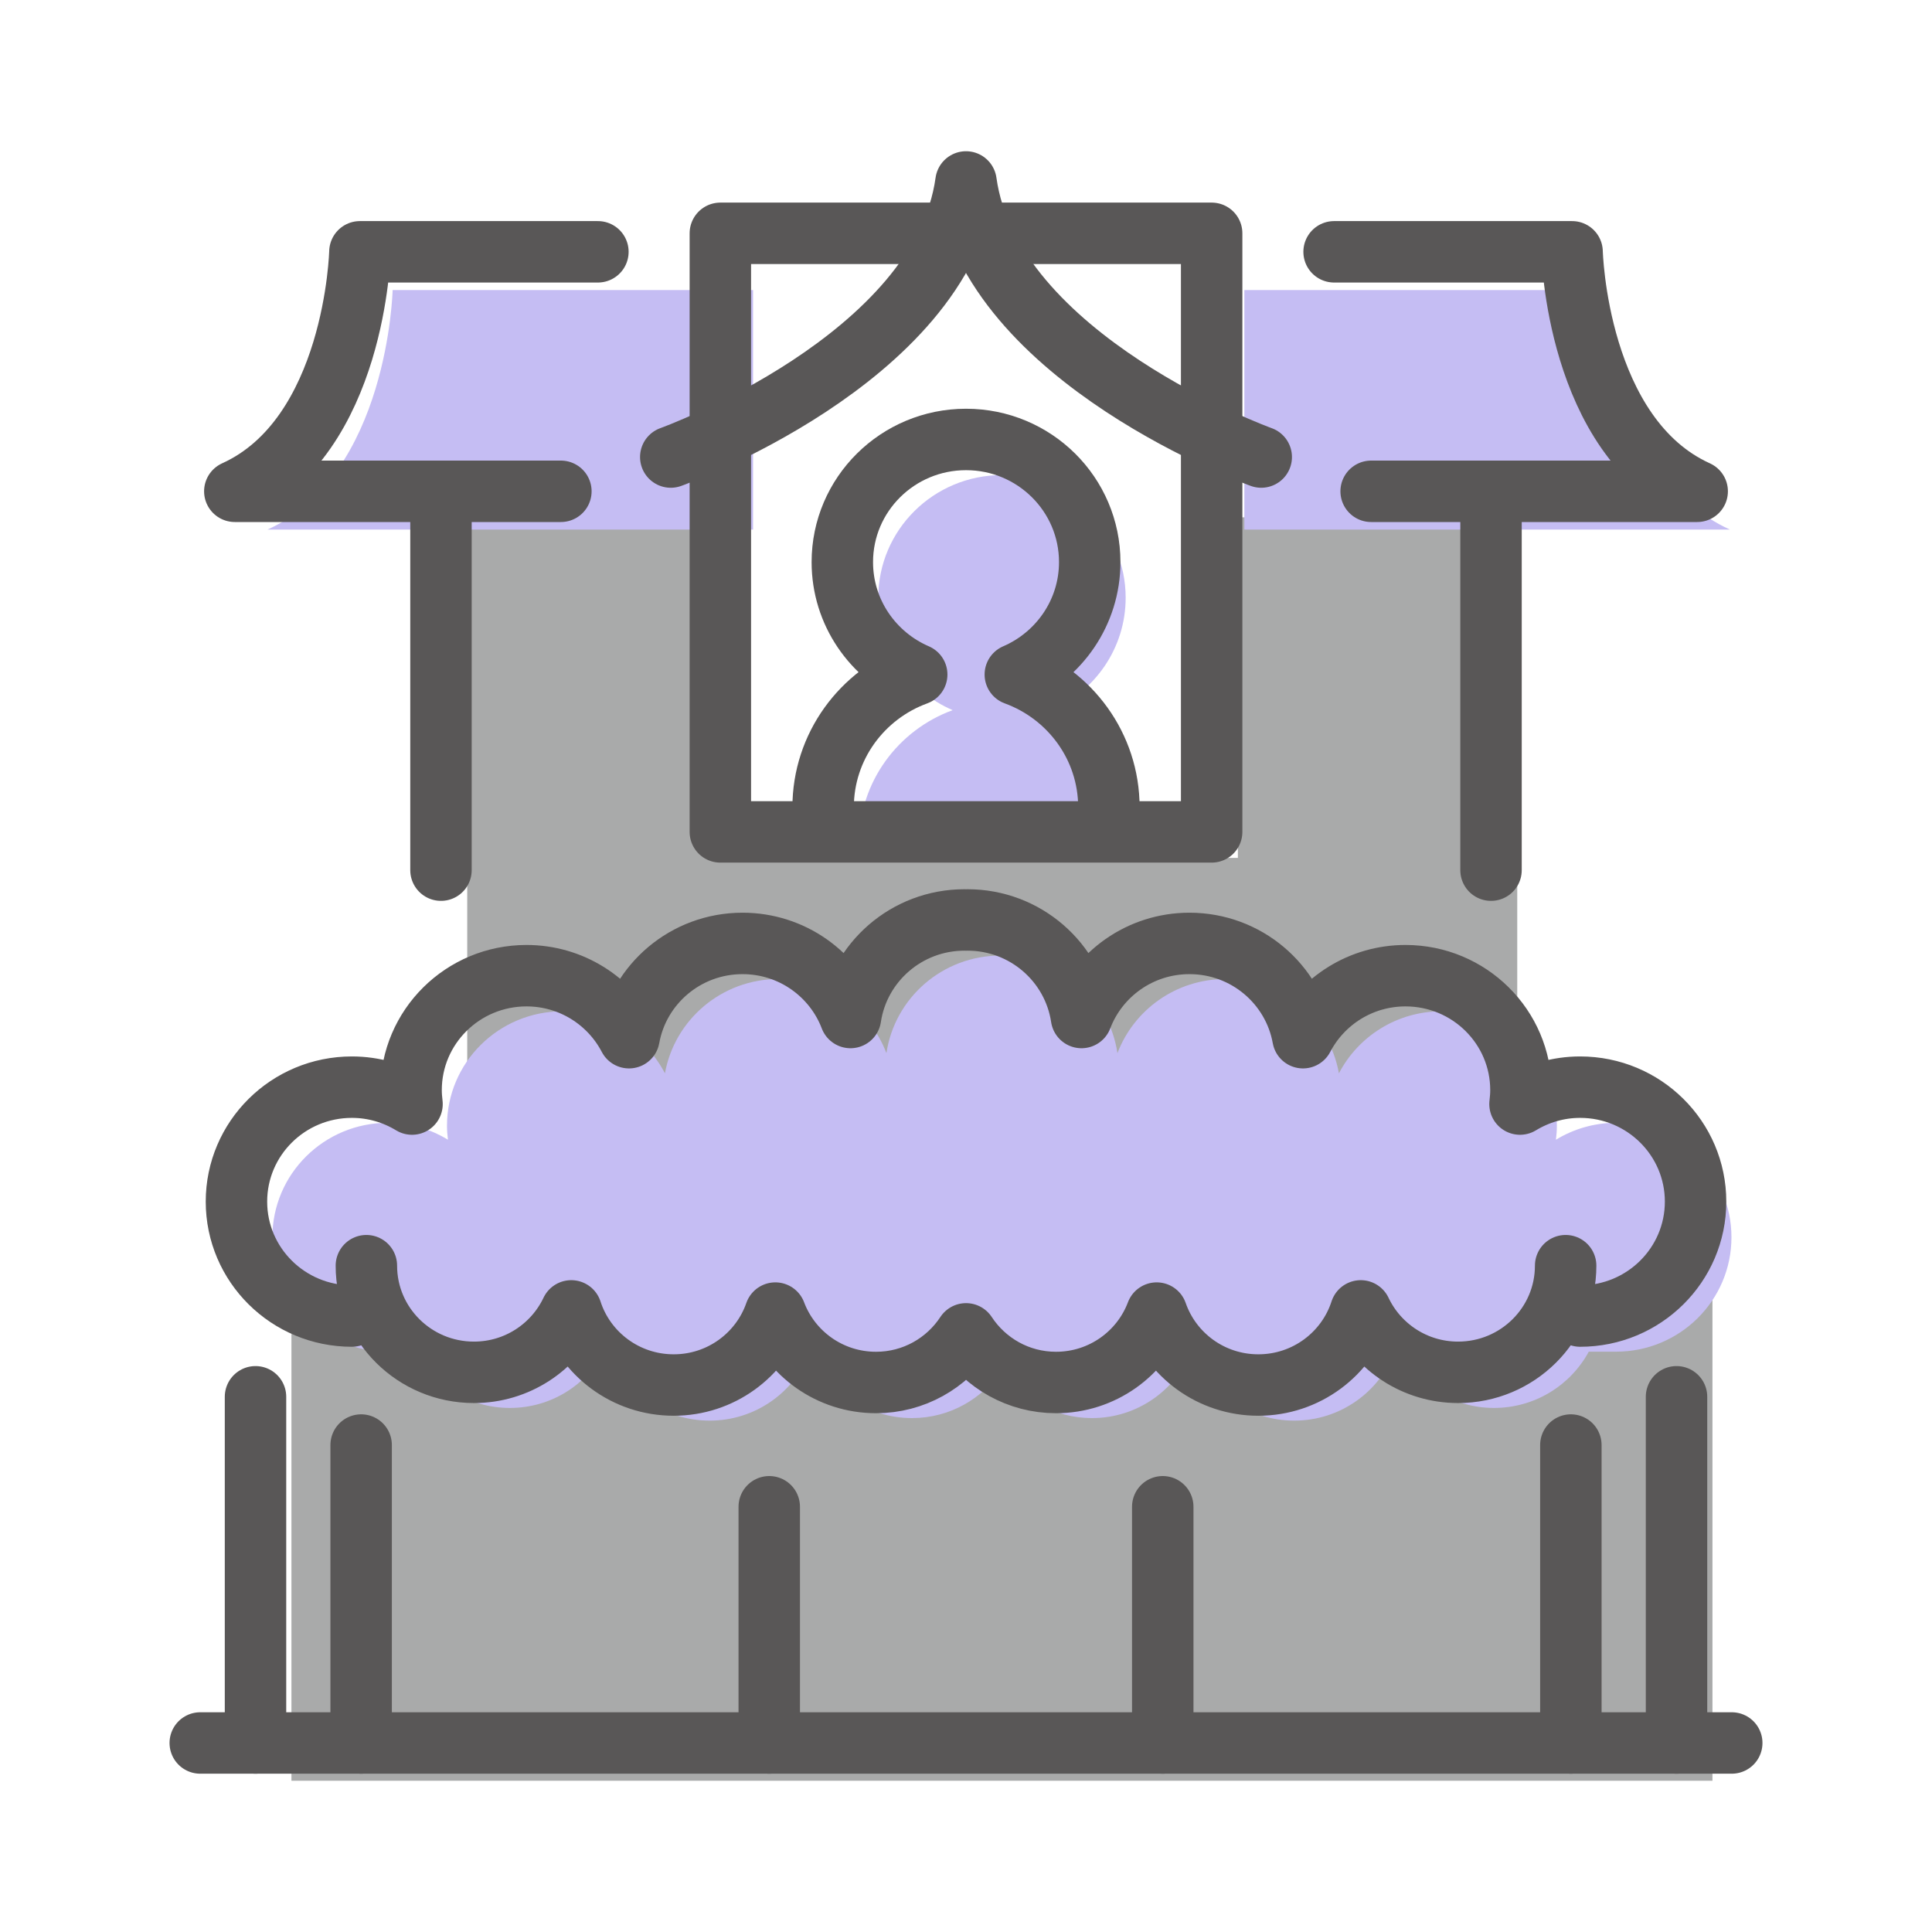
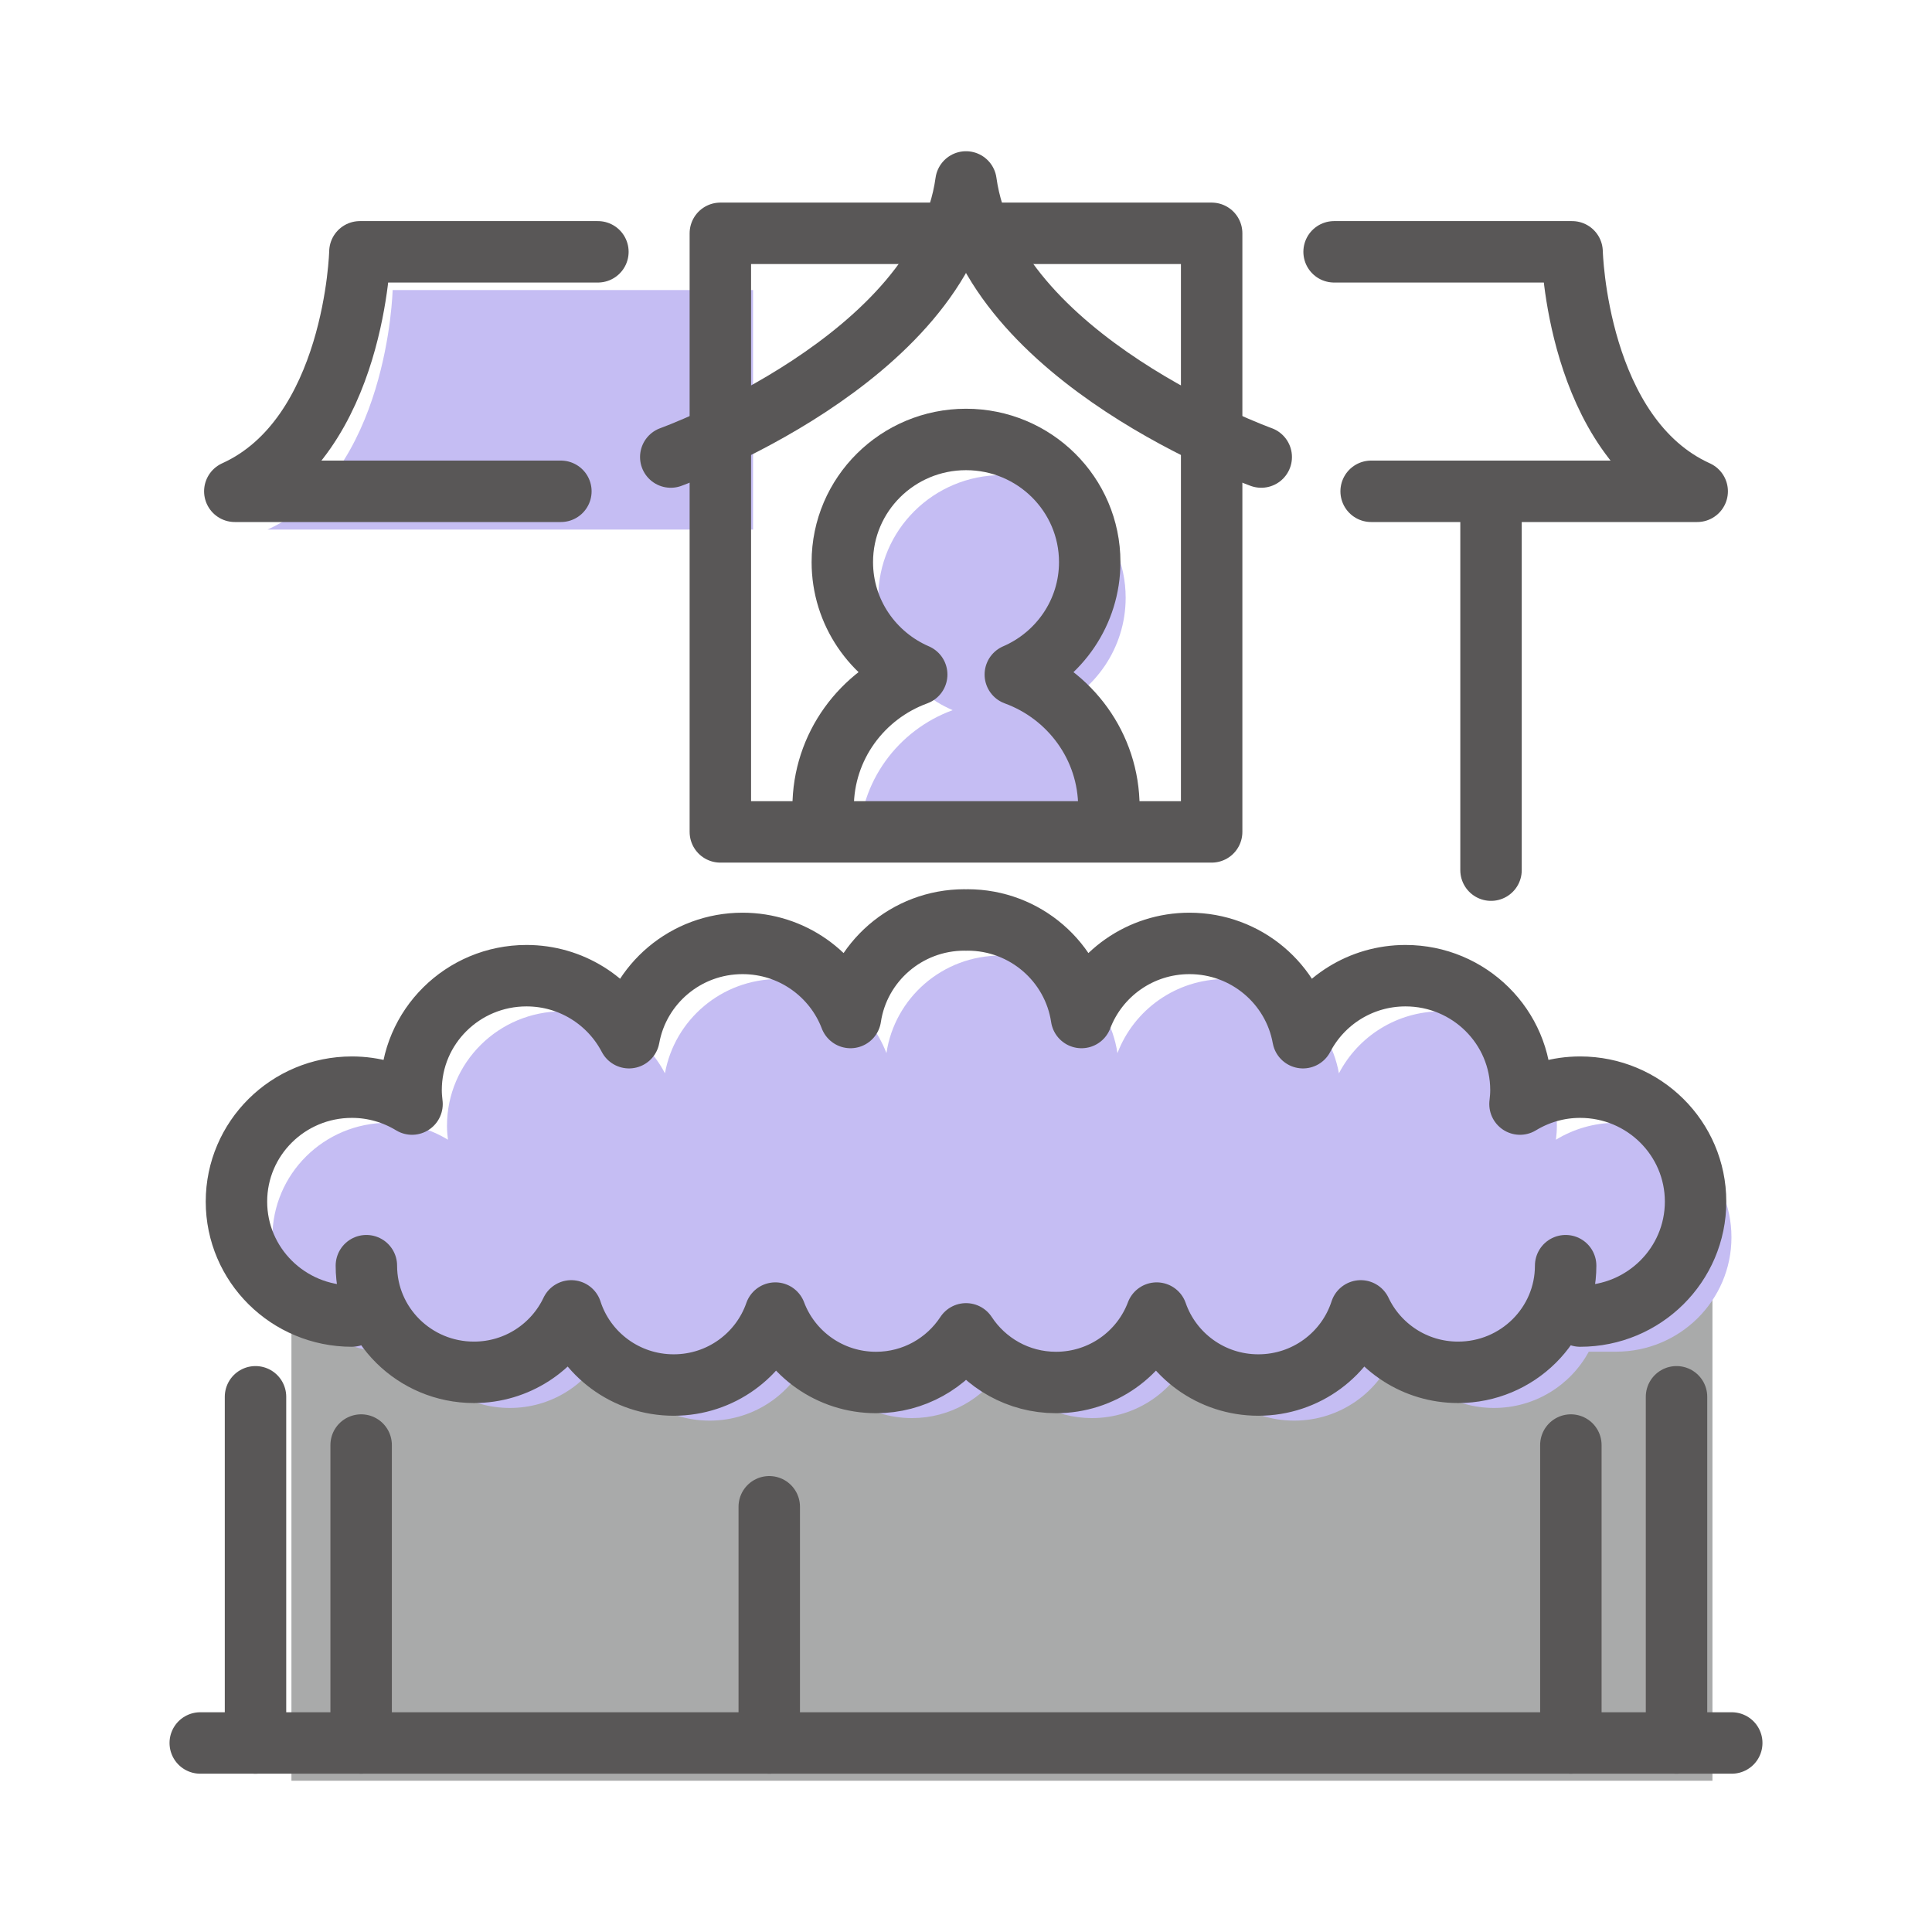
<svg xmlns="http://www.w3.org/2000/svg" id="_レイヤー_1" data-name="レイヤー_1" viewBox="0 0 80 80">
  <g>
-     <polygon points="51.258 21.421 51.258 35.524 30.915 35.524 30.915 21.421 19.347 21.421 19.347 45.706 62.826 45.706 62.826 21.421 51.258 21.421" style="fill: #a9aaaa;" />
    <rect x="12.068" y="53.188" width="58.841" height="20.549" style="fill: #a9aaaa;" />
    <path d="M66.918,46.493c-.914,0-1.764.259-2.49.7.023-.19.039-.382.039-.578,0-2.617-2.14-4.739-4.78-4.739-1.85,0-3.451,1.044-4.245,2.568-.398-2.218-2.349-3.904-4.701-3.904-2.046,0-3.788,1.276-4.47,3.068-.342-2.285-2.322-4.04-4.722-4.04-.021,0-.041.003-.061.003-.021,0-.041-.003-.061-.003-2.4,0-4.381,1.755-4.722,4.04-.682-1.792-2.424-3.068-4.47-3.068-2.352,0-4.303,1.686-4.701,3.904-.795-1.524-2.396-2.568-4.245-2.568-2.64,0-4.78,2.122-4.78,4.739,0,.196.016.388.039.578-.726-.441-1.577-.7-2.49-.7-2.64,0-4.779,2.122-4.779,4.739s2.14,4.738,4.779,4.738h1.129c.751,1.387,2.227,2.33,3.926,2.33s3.157-.947,3.909-2.33h.2c.636,1.668,2.258,2.855,4.163,2.855s3.523-1.188,4.16-2.855h.106c.665,1.61,2.249,2.75,4.111,2.75,1.564,0,2.933-.804,3.728-2.014.795,1.209,2.161,2.014,3.725,2.014,1.863,0,3.447-1.14,4.111-2.75h.106c.637,1.667,2.255,2.855,4.159,2.855s3.527-1.188,4.163-2.855h.2c.752,1.383,2.213,2.33,3.909,2.33s3.174-.943,3.925-2.33h1.129c2.64,0,4.779-2.121,4.779-4.738s-2.14-4.739-4.779-4.739Z" style="fill: #c5bdf3;" />
    <path d="M43.53,29.406c1.812-.782,3.081-2.572,3.081-4.656,0-2.805-2.293-5.078-5.122-5.078s-5.122,2.274-5.122,5.078c0,2.085,1.268,3.874,3.08,4.656-2.26.825-3.875,2.973-3.875,5.5v.416h11.834v-.416c0-2.527-1.615-4.675-3.875-5.5Z" style="fill: #c5bdf3;" />
    <g>
-       <path d="M51.526,21.928h20.105c-5.001-2.267-5.18-9.917-5.18-9.917h-14.925v9.917Z" style="fill: #c5bdf3;" />
      <path d="M31.183,12.011h-14.925s-.179,7.65-5.18,9.917h20.105v-9.917Z" style="fill: #c5bdf3;" />
    </g>
    <path d="M45.917,33.847v-.416c0-2.527-1.615-4.675-3.875-5.5,1.812-.782,3.081-2.572,3.081-4.656,0-2.805-2.293-5.078-5.122-5.078s-5.122,2.274-5.122,5.078c0,2.085,1.268,3.874,3.08,4.656-2.26.825-3.875,2.973-3.875,5.5v.416" style="fill: none; stroke: #595757; stroke-linecap: round; stroke-linejoin: round; stroke-width: 2.544px;" />
    <g>
      <g>
        <line x1="14.954" y1="59.836" x2="14.954" y2="72.173" style="fill: none; stroke: #595757; stroke-linecap: round; stroke-linejoin: round; stroke-width: 2.544px;" />
        <line x1="10.58" y1="57.838" x2="10.58" y2="72.173" style="fill: none; stroke: #595757; stroke-linecap: round; stroke-linejoin: round; stroke-width: 2.544px;" />
      </g>
      <g>
        <line x1="69.421" y1="57.838" x2="69.421" y2="72.173" style="fill: none; stroke: #595757; stroke-linecap: round; stroke-linejoin: round; stroke-width: 2.544px;" />
        <line x1="65.046" y1="59.836" x2="65.046" y2="72.173" style="fill: none; stroke: #595757; stroke-linecap: round; stroke-linejoin: round; stroke-width: 2.544px;" />
      </g>
    </g>
    <g>
      <line x1="31.853" y1="62.392" x2="31.853" y2="72.173" style="fill: none; stroke: #595757; stroke-linecap: round; stroke-linejoin: round; stroke-width: 2.544px;" />
-       <line x1="48.147" y1="62.392" x2="48.147" y2="72.173" style="fill: none; stroke: #595757; stroke-linecap: round; stroke-linejoin: round; stroke-width: 2.544px;" />
    </g>
    <rect x="29.828" y="9.661" width="20.344" height="24.786" style="fill: none; stroke: #595757; stroke-linecap: round; stroke-linejoin: round; stroke-width: 2.544px;" />
    <path d="M52.225,18.925s-11.206-4.031-12.225-11.391c-1.019,7.36-12.225,11.391-12.225,11.391" style="fill: none; stroke: #595757; stroke-linecap: round; stroke-linejoin: round; stroke-width: 2.544px;" />
    <path d="M65.43,54.495c2.64,0,4.78-2.122,4.78-4.739s-2.14-4.739-4.78-4.739c-.914,0-1.764.259-2.49.7.023-.19.039-.382.039-.578,0-2.617-2.14-4.738-4.78-4.738-1.85,0-3.451,1.044-4.245,2.568-.398-2.218-2.349-3.904-4.701-3.904-2.046,0-3.788,1.276-4.47,3.068-.342-2.285-2.322-4.04-4.722-4.04-.021,0-.041.003-.061.003-.021,0-.041-.003-.061-.003-2.4,0-4.38,1.755-4.722,4.04-.682-1.792-2.424-3.068-4.47-3.068-2.352,0-4.303,1.686-4.701,3.904-.795-1.524-2.396-2.568-4.245-2.568-2.64,0-4.779,2.122-4.779,4.738,0,.196.016.388.039.578-.726-.441-1.576-.7-2.49-.7-2.64,0-4.78,2.121-4.78,4.739s2.14,4.739,4.78,4.739" style="fill: none; stroke: #595757; stroke-linecap: round; stroke-linejoin: round; stroke-width: 2.544px;" />
    <line x1="8.292" y1="72.173" x2="71.708" y2="72.173" style="fill: none; stroke: #595757; stroke-linecap: round; stroke-linejoin: round; stroke-width: 2.544px;" />
    <path d="M15.171,52.409c0,2.439,1.994,4.416,4.454,4.416,1.784,0,3.319-1.043,4.03-2.544.574,1.78,2.255,3.07,4.242,3.07,1.952,0,3.606-1.247,4.208-2.979.631,1.677,2.257,2.874,4.169,2.874,1.564,0,2.933-.804,3.728-2.014.794,1.209,2.161,2.014,3.725,2.014,1.912,0,3.538-1.197,4.169-2.874.602,1.733,2.256,2.979,4.208,2.979,1.986,0,3.667-1.29,4.242-3.07.711,1.502,2.246,2.544,4.03,2.544,2.46,0,4.454-1.977,4.454-4.416" style="fill: none; stroke: #595757; stroke-linecap: round; stroke-linejoin: round; stroke-width: 2.544px;" />
    <g>
      <path d="M56.776,20.344h13.501c-5.002-2.267-5.18-9.917-5.18-9.917h-9.855" style="fill: none; stroke: #595757; stroke-linecap: round; stroke-linejoin: round; stroke-width: 2.544px;" />
      <path d="M24.758,10.427h-9.855s-.179,7.65-5.18,9.917h13.502" style="fill: none; stroke: #595757; stroke-linecap: round; stroke-linejoin: round; stroke-width: 2.544px;" />
    </g>
    <g>
-       <line x1="18.26" y1="20.344" x2="18.26" y2="36.031" style="fill: none; stroke: #595757; stroke-linecap: round; stroke-linejoin: round; stroke-width: 2.544px;" />
      <line x1="61.74" y1="36.031" x2="61.74" y2="20.344" style="fill: none; stroke: #595757; stroke-linecap: round; stroke-linejoin: round; stroke-width: 2.544px;" />
    </g>
  </g>
</svg>